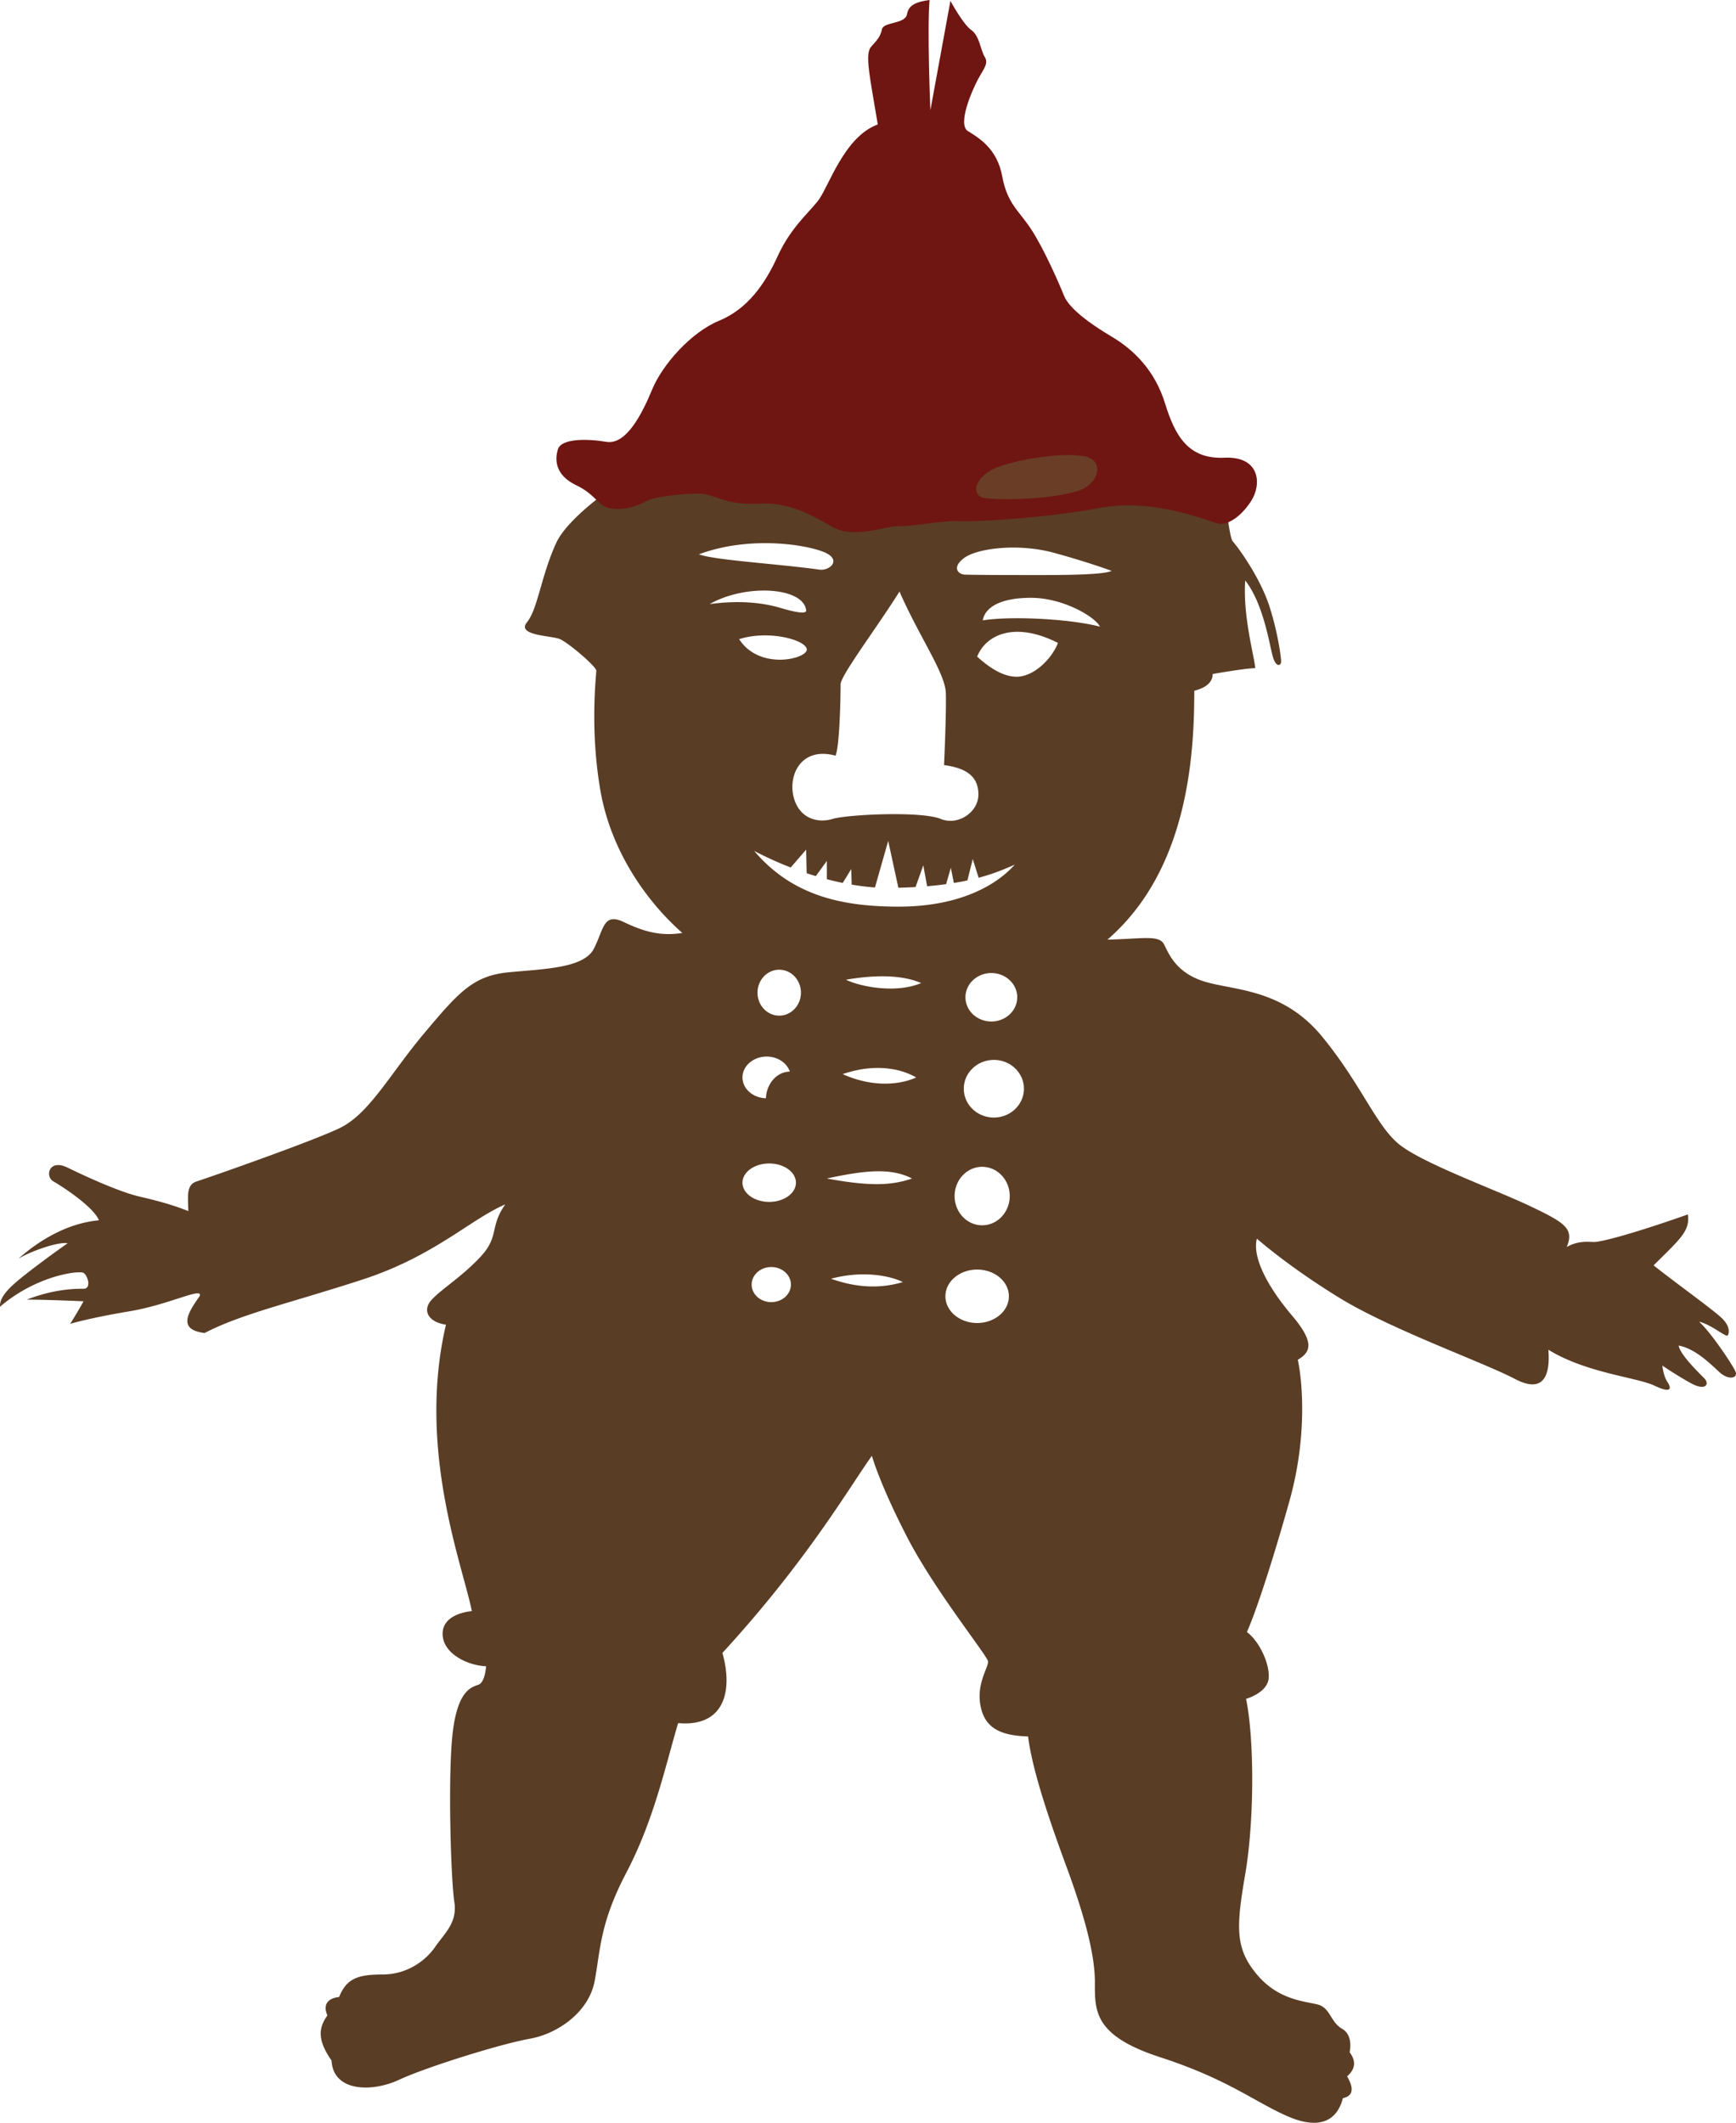
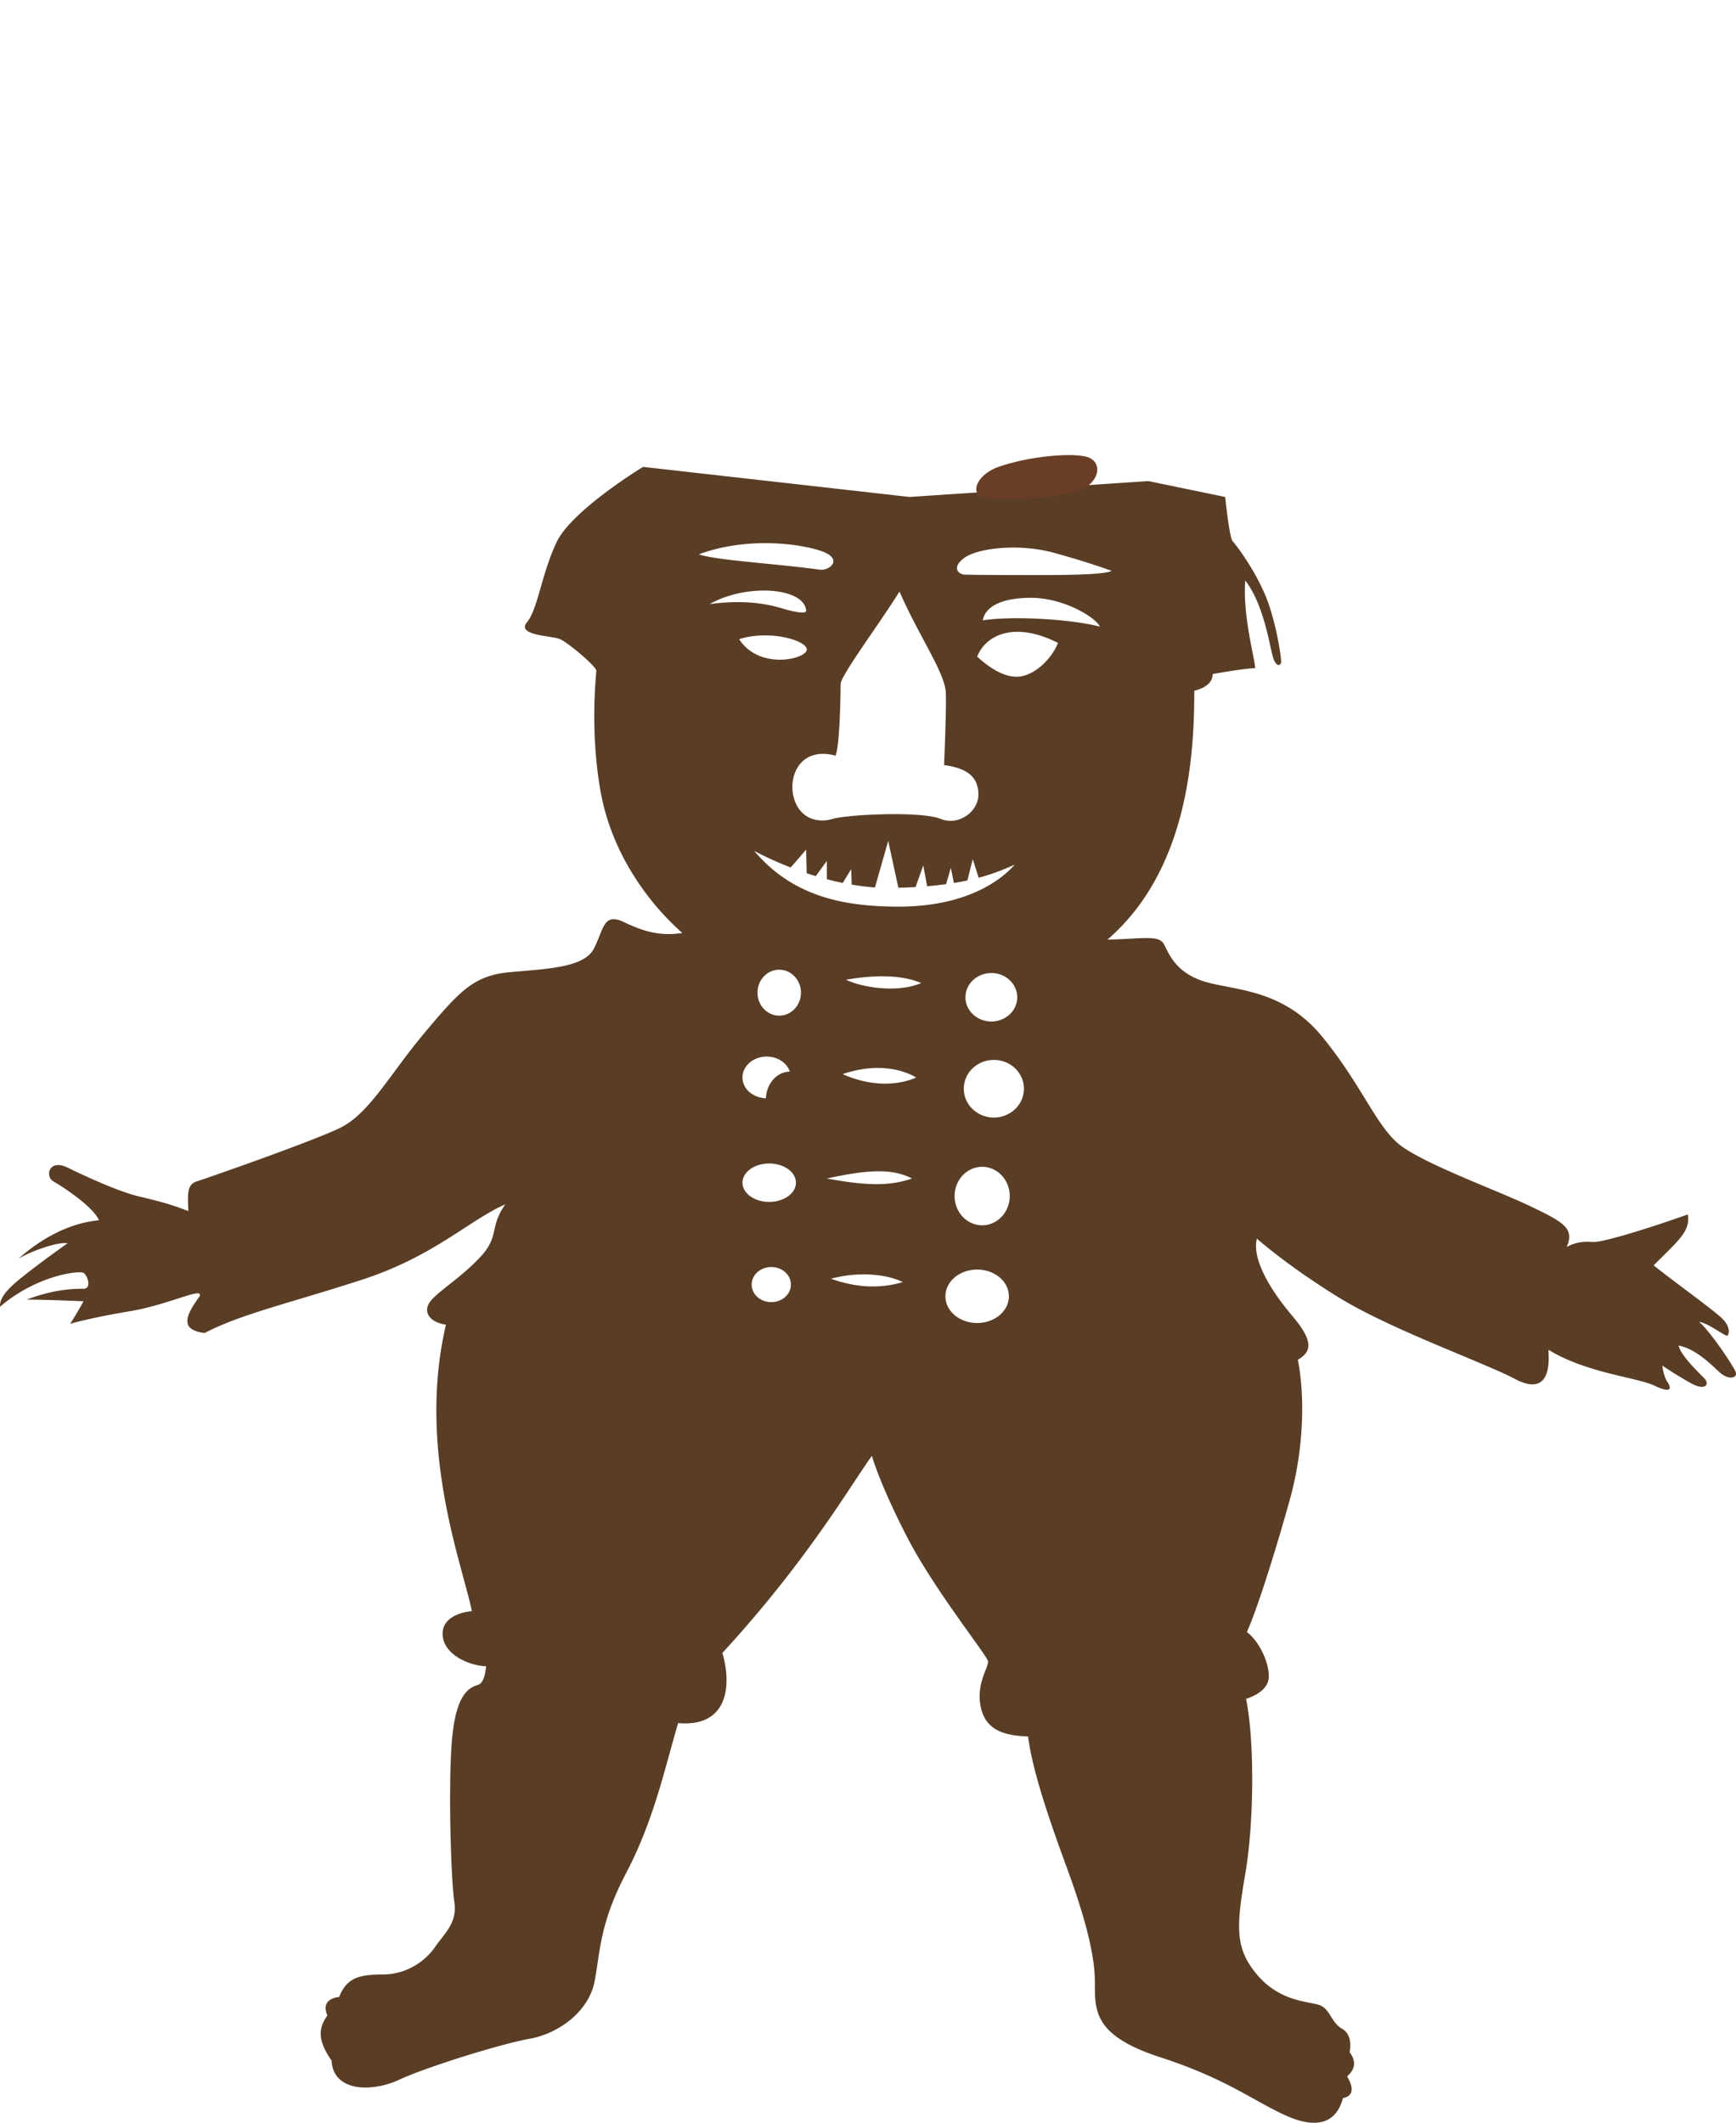
<svg xmlns="http://www.w3.org/2000/svg" viewBox="0 0 530.062 648.097">
  <path fill="#5A3D25" d="M529.898 418.711c-.893-2.04-7.523-11.984-11.093-15.173 3.315.636 8.159 4.718 8.671 4.207.511-.511.892-2.549-1.403-4.973-2.295-2.423-13.771-10.581-21.165-16.445 7.906-7.904 11.22-10.456 10.455-15.556-18.106 6.375-26.773 8.415-28.56 8.415-1.785 0-4.845-.51-8.415 1.529 2.296-5.61-.509-7.394-11.219-12.495-10.71-5.101-33.406-13.259-40.291-19.124-6.886-5.863-11.476-18.361-23.204-32.641-11.729-14.279-26.01-14.025-35.19-16.574-9.18-2.549-11.475-8.415-13.005-11.475s-6.375-1.786-17.341-1.53c24.479-21.165 26.521-55.845 26.521-75.991 3.061-.765 5.609-2.295 5.609-5.099 0 0 9.945-1.786 13.005-1.786-.255-3.57-3.825-15.81-3.06-26.775 5.608 7.14 7.396 19.634 8.415 23.205 1.019 3.571 2.55 2.805 2.55 1.53s-1.021-8.925-3.569-16.83-8.415-16.575-11.221-19.89c-1.021-1.021-2.295-13.514-2.295-13.514l-23.46-4.847-72.93 4.845-81.346-9.18s-21.929 13.26-26.519 23.206c-4.59 9.945-5.611 20.146-8.925 24.224-3.314 4.079 7.395 4.081 9.945 5.1 2.55 1.019 11.219 8.415 11.219 9.689s-2.04 17.851 1.274 36.72 14.535 34.169 24.99 43.349c-6.375 1.021-11.475-.255-17.851-3.315s-6.12 2.295-9.18 8.16c-3.06 5.864-14.791 6.12-25.754 7.141s-15.3 5.864-26.01 18.615c-10.71 12.751-16.83 24.736-26.01 29.071-9.18 4.334-40.29 15.172-43.478 16.192s-2.677 4.335-2.55 9.052c-4.846-1.912-9.053-3.06-15.044-4.463-5.992-1.403-16.065-5.991-21.803-8.798-5.737-2.806-7.012 2.678-4.334 4.208s12.113 7.649 13.897 11.857c-9.18.892-17.468 5.483-24.607 11.73 4.081-2.422 12.24-5.228 15.044-4.717-5.993 4.207-13.643 9.944-16.447 12.495-2.805 2.551-4.334 4.717-4.208 6.885 11.348-9.689 24.226-11.094 25.5-10.328 1.274.765 2.55 4.845 0 4.845-2.551 0-8.671 0-17.34 3.314 5.865 0 17.34.511 17.34.511s-1.786 3.314-4.081 6.885c0 0 5.864-1.785 18.104-3.824 12.24-2.04 22.694-7.65 21.42-4.591-3.825 5.355-6.629 10.199 1.53 11.22 11.22-5.864 26.266-9.18 48.195-16.32 21.929-7.141 32.895-18.36 43.605-22.95-4.846 6.885-1.786 9.691-7.395 15.812s-11.984 9.944-15.044 13.259c-3.06 3.313-1.021 6.885 4.334 7.651-8.925 37.996 5.099 73.438 7.905 87.464 0 0-8.67.51-8.924 6.63s7.395 9.944 13.26 10.2c0 0-.255 4.846-2.295 5.61-2.04.766-6.375 1.53-7.905 14.789-1.53 13.259-.51 45.137.509 51.511s-3.06 9.691-5.864 13.77c-2.805 4.079-8.415 8.415-16.065 8.415-7.65 0-10.966 1.276-13.261 6.886 0 0-5.864.255-3.569 5.61-2.295 3.315-3.57 6.885 1.274 13.769.509 9.689 12.496 9.69 20.655 5.866 8.16-3.825 31.11-10.966 39.78-12.496s18.104-8.159 19.89-17.595c1.786-9.436 1.53-17.595 9.69-33.149 8.534-16.269 11.986-32.895 15.811-45.646 14.025 1.274 16.83-9.689 13.514-21.42 26.01-28.306 39.015-51 45.645-60.18 0 0 2.295 8.415 10.71 24.735s24.48 36.211 24.736 37.994c.255 1.784-3.571 6.632-2.295 13.517 1.275 6.885 6.12 9.18 14.535 9.434 1.275 10.199 6.373 25.245 11.729 39.78s8.671 26.521 8.671 35.189-.51 16.321 19.89 22.95c20.399 6.63 28.305 13.261 38.504 17.851s15.557 1.53 17.341-5.354c2.549-.51 3.825-2.295 1.276-6.63 2.549-2.295 2.806-4.592.765-7.396 0 0 1.274-5.099-2.295-7.139-3.569-2.039-3.571-6.375-7.396-7.396-3.825-1.021-11.984-1.274-18.614-9.181-6.63-7.905-6.376-14.279-3.571-30.6s2.807-41.311.256-53.55c0 0 6.375-1.786 6.885-6.12.51-4.335-2.805-11.476-6.629-14.279 2.55-5.609 7.648-20.911 13.003-40.036s4.081-35.699 2.551-43.096c3.825-2.295 5.354-5.099-1.786-13.514-7.14-8.415-12.239-17.596-10.71-23.46 0 0 9.436 8.415 25.245 18.104s43.86 19.636 53.55 24.735c9.69 5.1 10.709-2.678 10.199-8.924 11.604 7.14 27.029 8.415 32.384 10.965 5.355 2.551 5.229.764 3.954-1.148-1.274-1.913-1.53-4.973-1.53-4.973s4.079 2.806 8.669 5.354 5.866.256 4.081-1.529c-1.786-1.786-7.395-7.268-7.777-9.945 5.228 1.019 9.689 5.61 12.494 8.161s5.741 1.788 4.849-.251zM294.407 170.34c3.952-2.933 16.448-4.59 27.54-1.53 11.093 3.06 17.467 5.482 17.467 5.482-2.166 1.147-13.388 1.274-21.547 1.274s-17.979 0-23.206-.127c-2.04-.049-4.206-2.166-.254-5.099zm-37.741 38.57c0-2.678 11.284-17.595 17.978-28.305 6.12 13.961 13.961 24.862 14.152 30.982.191 6.12-.543 21.994-.543 21.994 7.076.957 10.488 3.634 10.488 8.989s-6.155 9.619-11.475 7.459c-6.12-2.486-28.688-1.339-33.086 0s-10.136 0-11.857-6.694 2.295-15.491 12.814-12.623c1.338-3.634 1.529-19.125 1.529-21.802zm17.786 67.893c-17.212 0-32.512-3.251-44.179-17.021a107.263 107.263 0 0 0 11.154 5.064l4.72-5.447.158 7.2c.924.308 1.855.6 2.793.883l3.36-4.641v5.583a92.18 92.18 0 0 0 4.864 1.137l2.595-4.233.131 4.745c2.373.405 4.749.702 7.111.872l4.041-14.223 3.101 14.304c1.841-.041 3.593-.112 5.257-.207l2.352-6.639 1.173 6.389c2.073-.176 4.009-.388 5.797-.635l1.444-4.989.926 4.631a85.385 85.385 0 0 0 4.134-.777l1.633-6.532 1.796 5.711c5.397-1.435 8.75-3.031 11.018-3.99-6.309 7.078-18.166 12.815-35.379 12.815zm36.147 27.667c0 4.083-3.539 7.395-7.905 7.395-4.367 0-7.906-3.311-7.906-7.395s3.539-7.395 7.906-7.395c4.366.001 7.905 3.312 7.905 7.395zm-58.267-135.574c4.573 2.342.787 5.427-2.119 5.02-12.716-1.784-32.237-2.901-36.81-4.687 16.285-6.024 34.355-2.676 38.929-.333zm-35.637 15.534c11.093-6.312 28.688-5.164 29.453 1.912.191 1.339-4.016.354-6.694-.411-2.678-.765-9.945-3.223-22.759-1.501zm29.644 13.77c.382 2.869-14.344 6.693-20.655-3.06 8.988-2.869 20.272.191 20.655 3.06zm-12.24 124.375c3.361 0 6.167 1.946 7.067 4.595-3.932.044-7.122 3.634-7.304 8.134-3.97-.109-7.157-2.902-7.157-6.354-.001-3.52 3.31-6.375 7.394-6.375zm1.402 74.97c-3.311 0-5.993-2.397-5.993-5.356 0-2.958 2.682-5.355 5.993-5.355 3.31 0 5.993 2.397 5.993 5.355-.001 2.958-2.683 5.356-5.993 5.356zm-.637-30.601c-4.507 0-8.16-2.625-8.16-5.864s3.654-5.864 8.16-5.864 8.159 2.625 8.159 5.864-3.652 5.864-8.159 5.864zm3.06-56.863c-3.663 0-6.63-3.139-6.63-7.012s2.968-7.012 6.63-7.012c3.661 0 6.629 3.14 6.629 7.012s-2.968 7.012-6.629 7.012zm15.809 80.325c9.436-2.55 17.851-1.02 21.93 1.02-6.884 2.04-14.024 1.784-21.93-1.02zm-1.275-30.6c11.729-2.549 19.635-3.315 26.01 0-6.629 2.295-13.514 2.295-26.01 0zm4.845-31.876c9.689-3.315 17.595-1.786 22.44 1.021-5.609 2.55-14.025 2.804-22.44-1.021zm1.02-28.815c11.73-2.04 18.871-.765 22.95 1.021-7.904 3.314-18.869 1.019-22.95-1.021zm40.035 104.805c-5.35 0-9.689-3.653-9.689-8.159s4.339-8.159 9.689-8.159c5.353 0 9.691 3.653 9.691 8.159s-4.338 8.159-9.691 8.159zm1.531-29.835c-4.646 0-8.415-3.994-8.415-8.926 0-4.93 3.769-8.925 8.415-8.925s8.415 3.995 8.415 8.925c0 4.932-3.769 8.926-8.415 8.926zm3.571-32.895c-5.069 0-9.18-3.938-9.18-8.798 0-4.859 4.111-8.797 9.18-8.797 5.068 0 9.18 3.94 9.18 8.797 0 4.859-4.112 8.798-9.18 8.798zm6.947-134.576c-5.164 0-10.136-4.428-12.049-6.149 2.678-6.694 11.476-10.872 24.672-4.178-1.913 4.973-7.459 10.327-12.623 10.327zm-10.327-17.212c.573-3.634 4.781-6.885 14.726-6.885s19.699 5.929 21.038 8.797c-9.754-2.486-27.54-3.251-35.764-1.912z" />
-   <path fill="#6F1613" d="M186.922 155.295c-4.342-.435-4.59-4.081-10.965-7.141s-6.629-7.65-5.61-10.965c1.019-3.316 8.67-3.316 14.791-2.295s10.965-8.67 14.025-16.065 11.73-17.339 20.401-20.909c8.671-3.57 14.026-11.22 17.851-19.635 3.825-8.415 8.926-12.75 12.24-16.83s7.905-19.636 18.36-23.461c-2.295-14.025-4.081-21.42-2.04-23.715s2.805-3.06 3.315-5.355c.511-2.295 7.139-1.53 7.65-4.59.511-3.06 3.314-3.825 6.885-4.335-.765 9.436.255 33.66.255 33.66L290.2.255s3.827 7.141 6.375 8.924c2.549 1.784 2.803 6.12 4.079 8.16s-.254 3.569-2.039 6.885c-1.786 3.315-6.376 13.77-3.061 15.81s8.925 5.355 10.454 13.77c1.53 8.415 5.102 10.456 8.927 16.321 3.824 5.864 8.415 16.32 9.944 20.146 1.53 3.825 7.65 8.415 14.535 12.495s13.258 10.455 16.317 20.399c3.061 9.945 7.14 17.086 18.104 16.575 10.966-.511 11.477 8.16 8.161 13.26-3.315 5.101-7.395 7.395-9.945 6.885-2.55-.509-19.379-7.906-35.954-4.846-16.576 3.06-37.231 4.334-43.096 4.081-5.864-.254-15.046 1.786-18.615 1.53-3.569-.256-13.515 4.081-20.146.255s-13.515-7.65-22.44-7.141c-8.926.51-12.75-2.04-16.065-2.804-3.315-.765-15.3.511-17.851 1.785-2.548 1.276-5.862 3.06-10.962 2.55z" />
  <path fill="#6A3E26" d="M301.036 152.108c-4.962-.496-3.634-6.885 3.825-9.563 7.459-2.678 19.89-4.399 26.201-3.251s4.781 8.606-2.295 10.71c-7.076 2.104-20.08 2.869-27.731 2.104z" />
</svg>